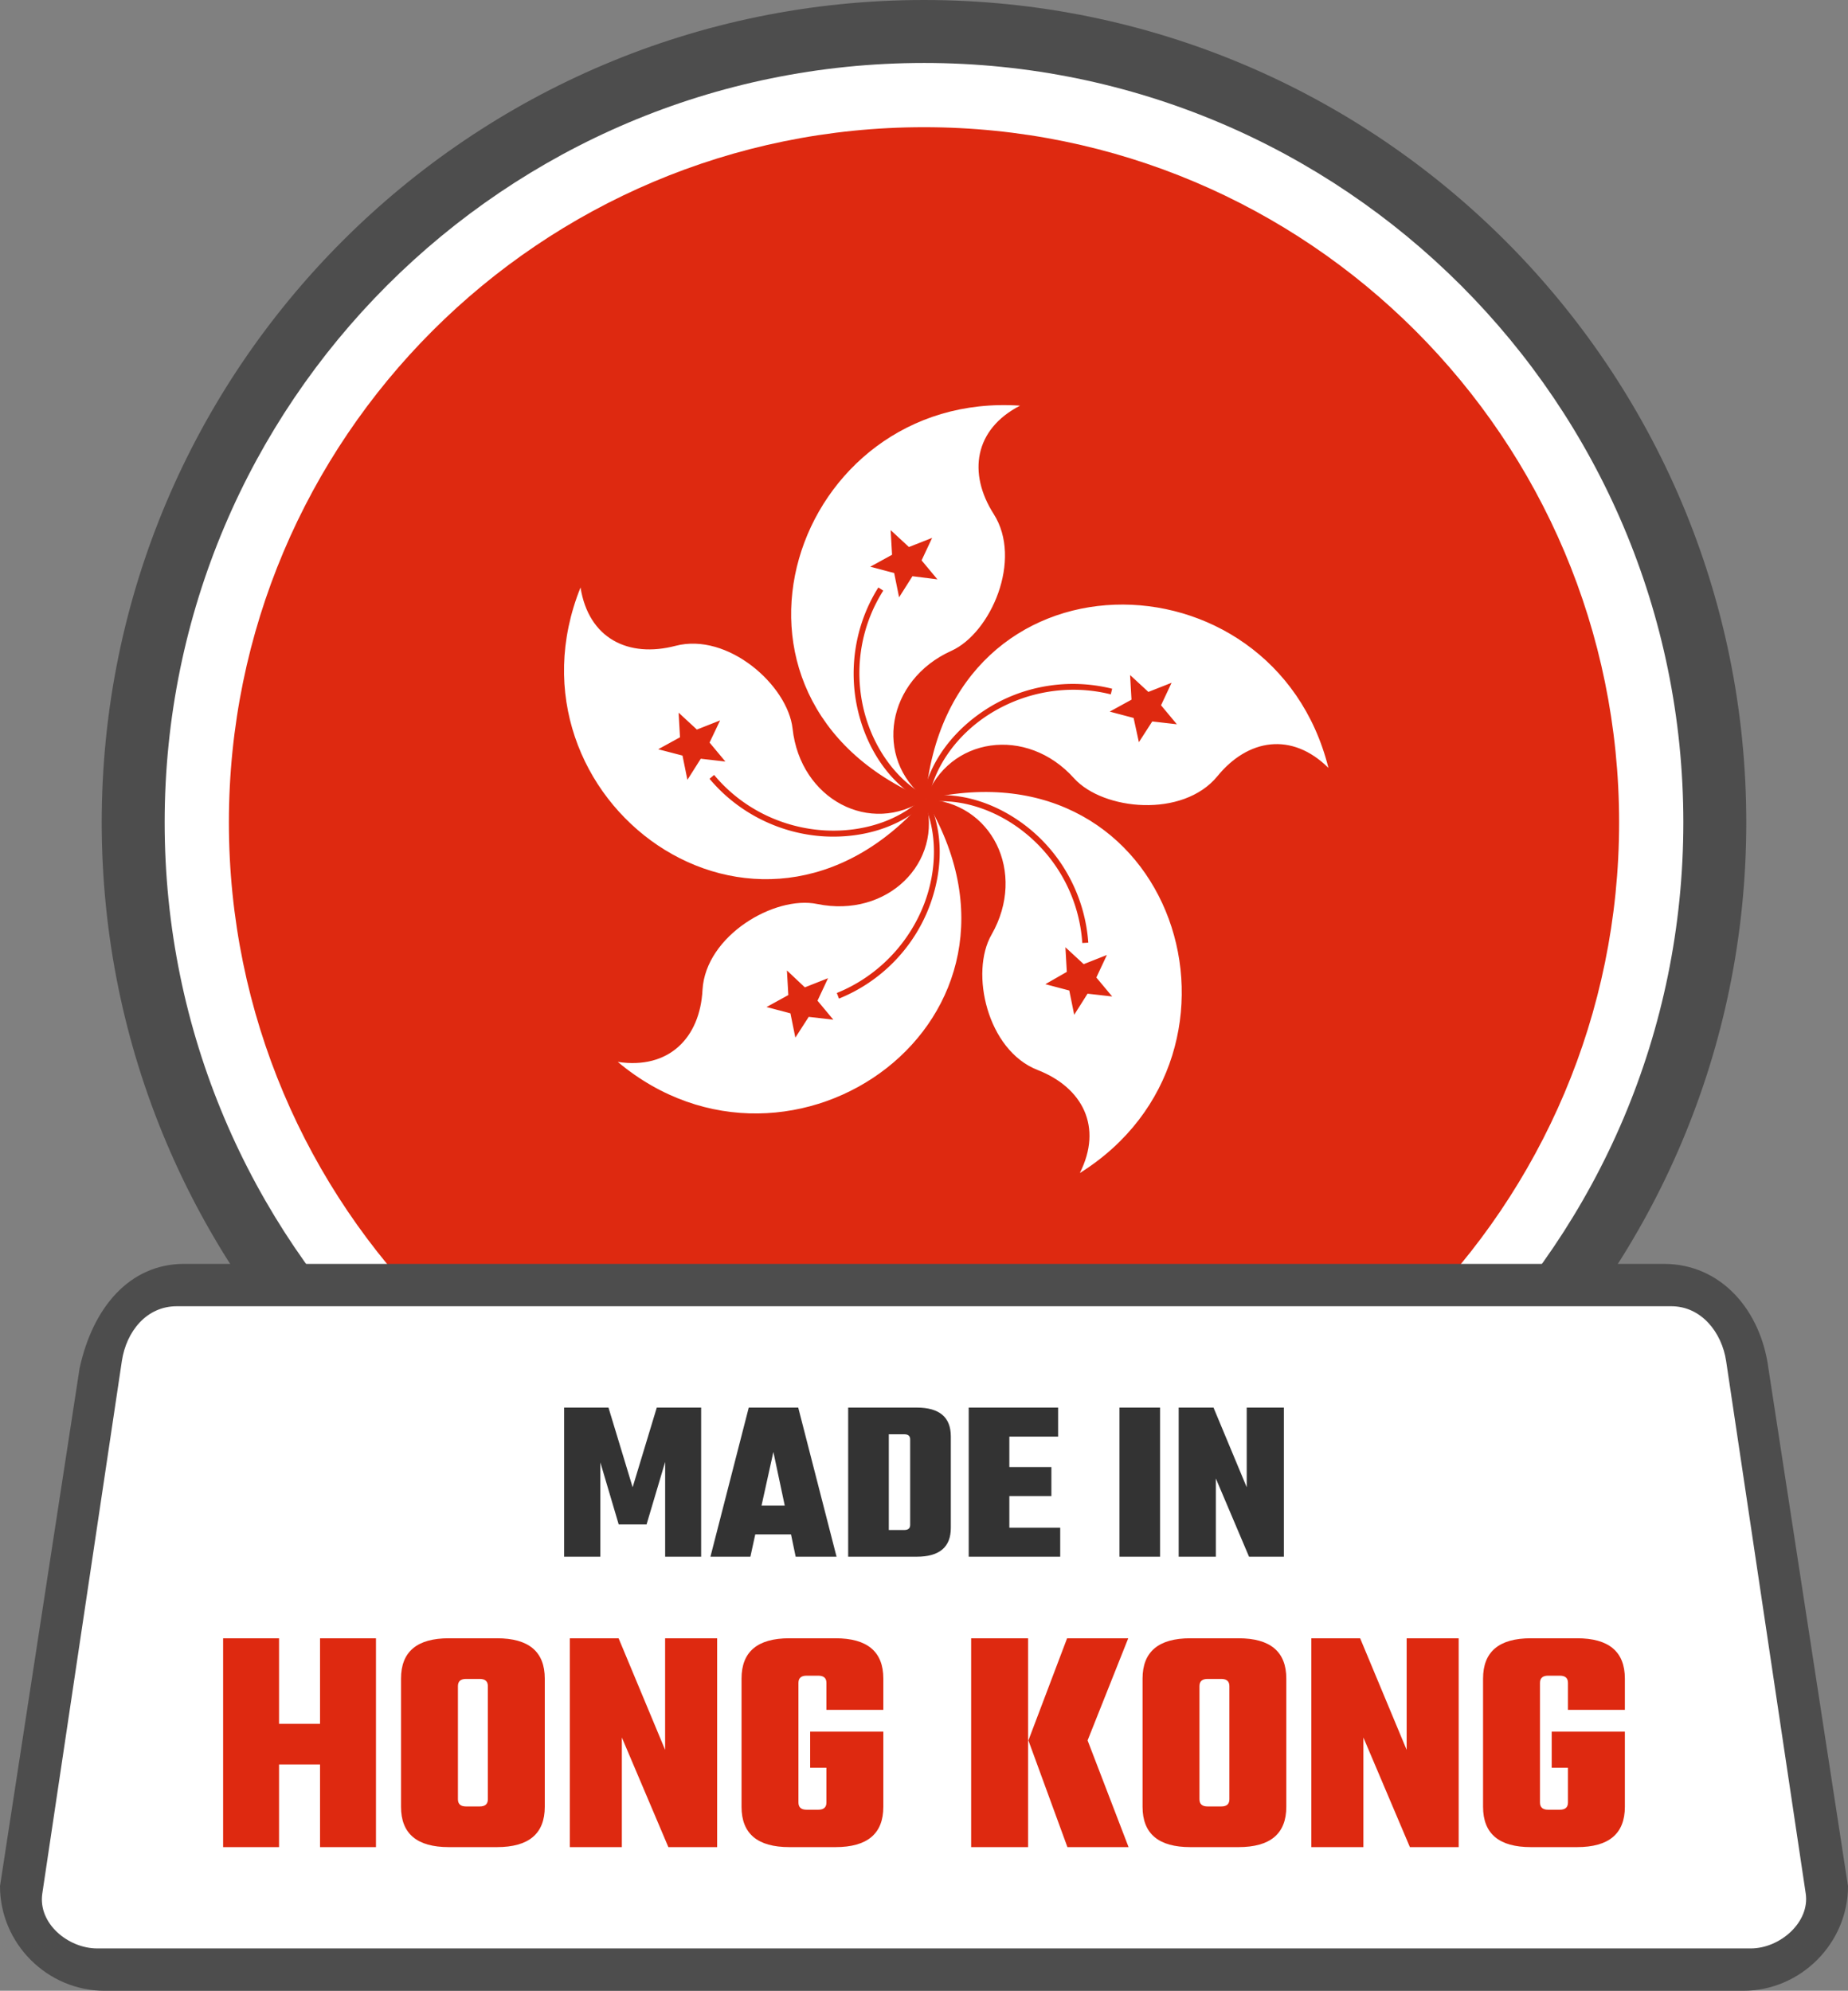
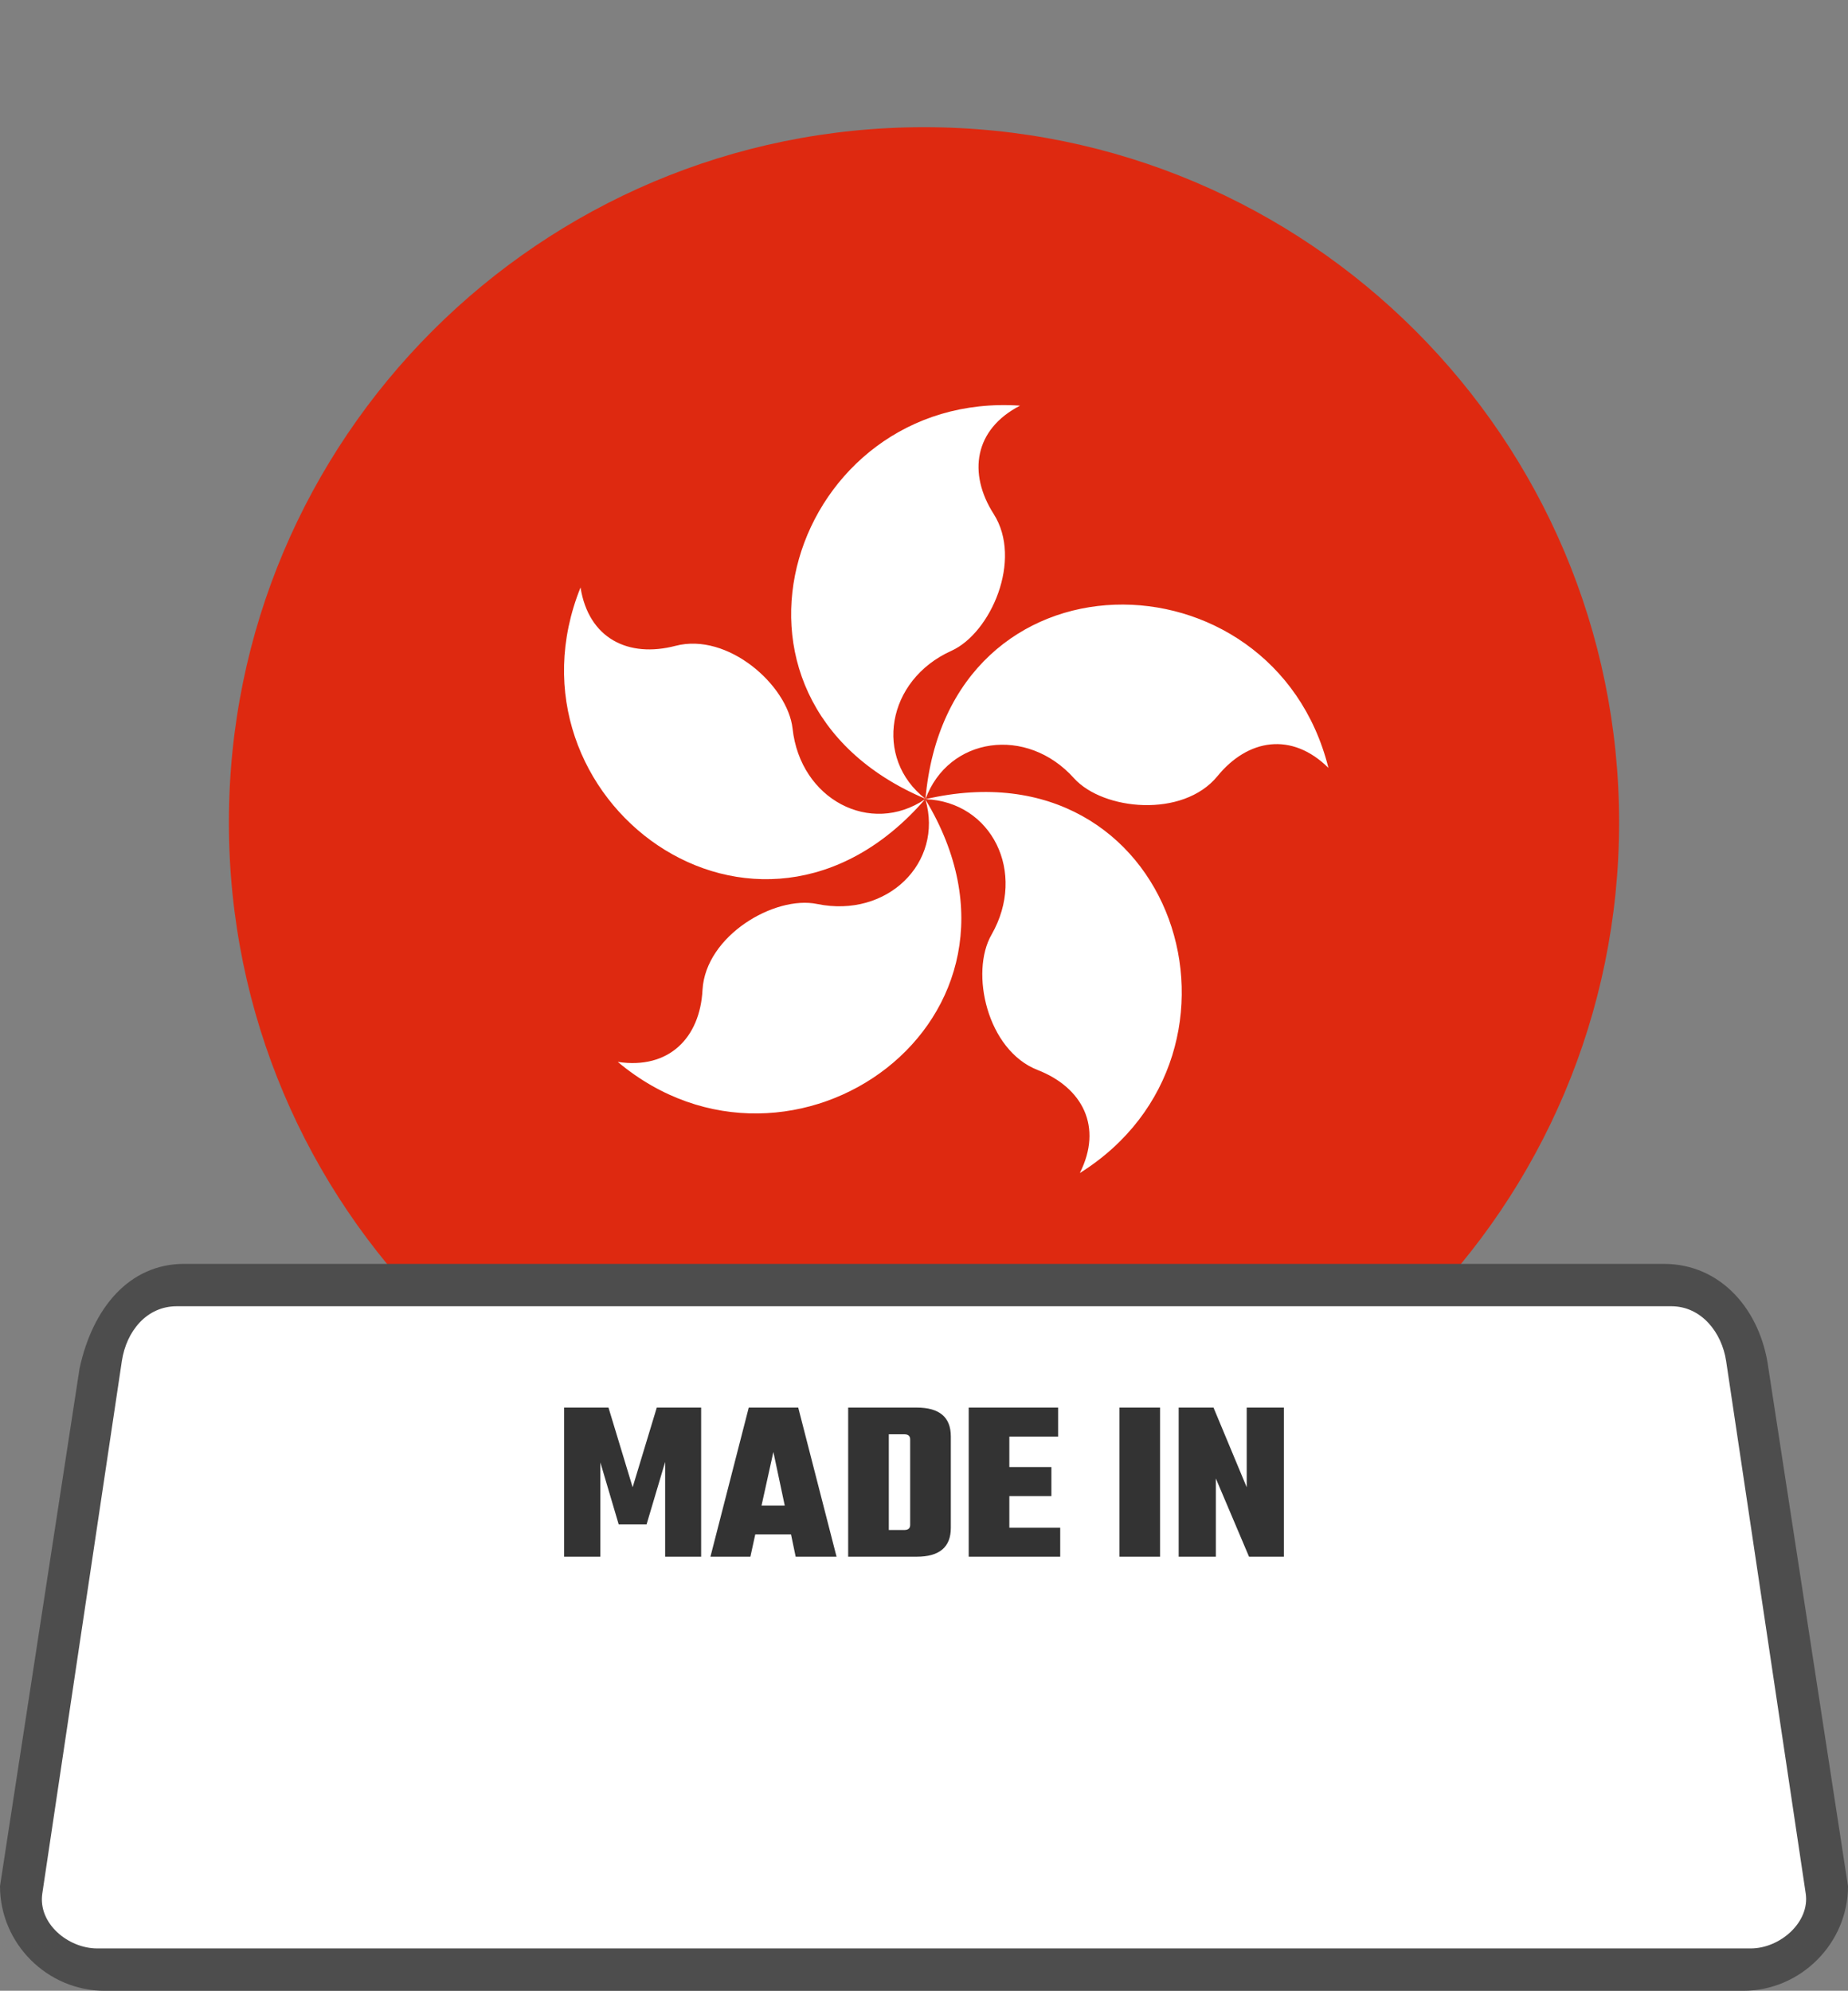
<svg xmlns="http://www.w3.org/2000/svg" shape-rendering="geometricPrecision" text-rendering="geometricPrecision" image-rendering="optimizeQuality" fill-rule="evenodd" clip-rule="evenodd" viewBox="0 0 475 511.613">
  <rect x="0" y="0" width="475" height="511.613" fill="#808080" stroke="none" />
-   <path fill="#4D4D4D" fill-rule="nonzero" d="M237.498 0c58.358 0 111.201 23.665 149.446 61.91 38.245 38.245 61.91 91.089 61.91 149.445 0 58.357-23.665 111.201-61.91 149.446-38.245 38.245-91.088 61.91-149.446 61.91-58.35 0-111.199-23.665-149.445-61.91-38.245-38.245-61.909-91.095-61.909-149.446 0-58.356 23.664-111.2 61.909-149.445C126.299 23.665 179.142 0 237.498 0z" />
-   <path fill="#fff" fill-rule="nonzero" d="M237.5 16.179c53.893 0 102.691 21.851 138.01 57.167 35.316 35.319 57.167 84.117 57.167 138.01 0 53.894-21.851 102.691-57.17 138.008-35.316 35.319-84.114 57.17-138.007 57.17-53.894 0-102.691-21.851-138.01-57.168-35.317-35.319-57.168-84.116-57.168-138.01 0-53.893 21.851-102.691 57.168-138.01 35.319-35.316 84.116-57.167 138.01-57.167z" />
  <path fill="#DE2910" fill-rule="nonzero" d="M237.5 32.689c98.674 0 178.666 79.991 178.666 178.667 0 98.675-79.992 178.667-178.666 178.667-98.677 0-178.667-79.992-178.667-178.667 0-98.676 79.99-178.667 178.667-178.667z" />
  <path fill="#fff" fill-rule="nonzero" d="M237.874 205.386c5.695-65.889 89.389-64.714 103.577-8.044-9.401-9.311-20.697-7.503-28.561 2.169-8.858 10.758-29.285 8.766-36.786.541-12.197-13.645-32.356-10.664-38.23 5.334 64.353-15.002 89.206 65.075 39.677 96.076 5.964-11.839.725-21.962-10.845-26.482-13.017-5.062-17.442-25.121-11.839-34.796 9.127-15.999 0-34.163-16.993-34.798zm0-.088c-60.919-25.759-33.892-105.026 24.312-101.046-11.751 6.056-13.465 17.354-6.778 27.838 7.503 11.749-.723 30.548-10.845 35.155-16.72 7.503-20.066 27.657-6.689 38.053zm-.087.088c-43.296 49.979-110.358-.182-88.573-54.412 2.079 13.106 12.287 18.169 24.401 15.006 13.468-3.526 28.833 10.12 30.1 21.239 1.985 18.256 20.057 27.657 34.072 18.167zm.087.089c34.166 56.581-34.343 104.932-79.083 67.424 13.101 1.99 21.147-6.144 21.78-18.53.812-13.916 18.527-24.308 29.462-22.051 17.992 3.705 32.542-10.574 27.841-26.843z" />
-   <path fill="#DE2910" fill-rule="nonzero" d="M274.207 249.764l-.361-6.325 4.701 4.338 5.962-2.353-2.712 5.785 4.069 4.878-6.325-.722-3.434 5.424-1.263-6.236-6.148-1.626 5.511-3.163zm17.172-65.256l-6.146-1.627 5.603-3.073-.363-6.327 4.699 4.338 5.969-2.351-2.714 5.783 4.069 4.883-6.328-.725-3.434 5.332-1.355-6.233zm-52.511 20.02c1.619-7.814 7.093-15.531 14.916-20.657 9.4-6.144 20.966-8.132 31.723-5.424l.361-1.445c-11.206-2.799-23.226-.814-32.898 5.603-8.249 5.468-13.911 13.272-15.627 21.571-6.908-3.954-12.499-11.556-15.015-20.572-2.982-10.848-1.263-22.417 4.701-31.816l-1.263-.814c-6.148 9.764-7.954 21.874-4.883 33.08 2.599 9.534 8.274 17.325 15.668 21.534-5.902 5.399-14.824 8.274-24.165 7.841-11.21-.54-21.694-5.69-28.834-14.279l-1.176.996c7.416 8.858 18.351 14.279 29.92 14.822 9.87.435 18.995-2.537 25.304-8.271 3.262 7.294 3.292 16.699.002 25.444-3.976 10.481-12.202 18.889-22.506 23.047l.545 1.445c10.755-4.339 19.252-13.014 23.316-23.862 3.478-9.309 3.441-18.955-.115-26.679 8.032-.971 17.081 1.925 24.43 7.788a39.726 39.726 0 0114.914 28.469l1.541-.088c-.817-11.571-6.42-22.323-15.457-29.554-7.74-6.176-16.984-9.171-25.402-8.179zm-.969.807l.058.009.007.053-.055.023-.035-.034.025-.051zm-3.367-57.252l-3.434 5.423-1.265-6.237-6.146-1.624 5.605-3.076-.363-6.325 4.701 4.338 5.962-2.353-2.712 5.785 4.069 4.879-6.417-.81zm-52.151 42.75l4.069 4.881-6.327-.725-3.432 5.424-1.265-6.233-6.241-1.629 5.601-3.073-.361-6.328 4.702 4.341 5.964-2.351-2.71 5.693zm24.494 62.908l5.962-2.353-2.71 5.785 4.067 4.883-6.325-.729-3.434 5.334-1.263-6.235-6.146-1.629 5.601-3.073-.361-6.327 4.609 4.344z" />
  <path fill="#4D4D4D" fill-rule="nonzero" d="M47.334 324.805H427.66c14.702 0 24.932 11.883 26.893 26.893L475 484.72c0 14.701-12.191 26.893-26.893 26.893H26.887C12.137 511.613 0 499.47 0 484.72l20.447-133.022c3.362-15.655 12.855-26.887 26.887-26.893z" />
  <path fill="#fff" d="M45.431 335.693h384.135c7.752 0 13.009 6.727 14.115 14.116l20.451 136.804c1.106 7.397-6.625 14.116-14.117 14.116H24.99c-7.492 0-15.265-6.432-14.116-14.116l20.441-136.804c1.149-7.683 6.377-14.116 14.116-14.116z" />
  <path fill="#333" fill-rule="nonzero" d="M154.312 400.063h-9.313v-38.327h11.402l6.208 20.478 6.207-20.478h11.404v38.327h-9.254v-24.357l-4.775 16.057h-7.163l-4.716-15.937v24.237zm50.204 0l-1.195-5.731h-9.193l-1.253 5.731h-10.269l9.85-38.327h12.715l9.852 38.327h-10.507zm-8.777-13.133h5.971l-2.925-13.79-3.046 13.79zm22.27-25.194h17.609c5.849 0 8.777 2.469 8.777 7.404v23.52c0 4.936-2.928 7.403-8.777 7.403h-17.609v-38.327zm15.937 30.147v-21.968c0-.875-.497-1.313-1.492-1.313h-3.999v24.595h3.999c.995 0 1.492-.437 1.492-1.314zm25.492.716h13.074v7.464h-23.52v-38.327h22.983v7.463h-12.537v7.821h10.805v7.461h-10.805v8.118zm28.297-30.863h10.446v38.327h-10.446v-38.327zm32.713 0H330v38.327h-8.954l-8.536-20.118v20.118h-9.552v-38.327h8.955l8.535 20.478v-20.478z" />
-   <path fill="#DE2910" fill-rule="nonzero" d="M82.26 421.023h14.378v53.67H82.26v-21.234H71.726v21.234H57.348v-53.67h14.378v21.987H82.26v-21.987zm33.104 0h12.372c8.194 0 12.289 3.456 12.289 10.366v32.938c0 6.91-4.095 10.366-12.289 10.366h-12.372c-8.192 0-12.289-3.456-12.289-10.366v-32.938c0-6.91 4.097-10.366 12.289-10.366zm10.032 41.381v-29.092c0-1.226-.698-1.84-2.092-1.84h-3.509c-1.395 0-2.091.614-2.091 1.84v29.092c0 1.226.696 1.84 2.091 1.84h3.509c1.394 0 2.092-.614 2.092-1.84zm45.56-41.381h13.374v53.67h-12.538l-11.955-28.173v28.173h-13.376v-53.67h12.54l11.955 28.675v-28.675zm56.092 18.392H212.42v-6.939c0-1.226-.697-1.84-2.092-1.84h-3.01c-1.391 0-2.089.614-2.089 1.84v30.764c0 1.226.698 1.84 2.089 1.84h3.01c1.395 0 2.092-.614 2.092-1.84v-8.945h-4.18v-9.279h18.808v19.311c0 6.91-4.096 10.366-12.288 10.366h-11.872c-8.192 0-12.289-3.456-12.289-10.366v-32.938c0-6.91 4.097-10.366 12.289-10.366h11.872c8.192 0 12.288 3.456 12.288 10.366v8.026zm52.5 7.858l10.534 27.42h-15.718l-10.03-27.42 9.947-26.25h15.716l-10.449 26.25zm-29.928 27.42v-53.67h14.629v53.67H249.62zm56.343-53.67h12.372c8.195 0 12.289 3.456 12.289 10.366v32.938c0 6.91-4.094 10.366-12.289 10.366h-12.372c-8.191 0-12.288-3.456-12.288-10.366v-32.938c0-6.91 4.097-10.366 12.288-10.366zm10.032 41.381v-29.092c0-1.226-.696-1.84-2.091-1.84h-3.509c-1.395 0-2.092.614-2.092 1.84v29.092c0 1.226.697 1.84 2.092 1.84h3.509c1.395 0 2.091-.614 2.091-1.84zm45.561-41.381h13.374v53.67h-12.538l-11.955-28.173v28.173h-13.376v-53.67h12.54l11.955 28.675v-28.675zm56.092 18.392H403.02v-6.939c0-1.226-.697-1.84-2.092-1.84h-3.01c-1.392 0-2.088.614-2.088 1.84v30.764c0 1.226.696 1.84 2.088 1.84h3.01c1.395 0 2.092-.614 2.092-1.84v-8.945h-4.18v-9.279h18.808v19.311c0 6.91-4.097 10.366-12.289 10.366h-11.872c-8.192 0-12.289-3.456-12.289-10.366v-32.938c0-6.91 4.097-10.366 12.289-10.366h11.872c8.192 0 12.289 3.456 12.289 10.366v8.026z" />
</svg>